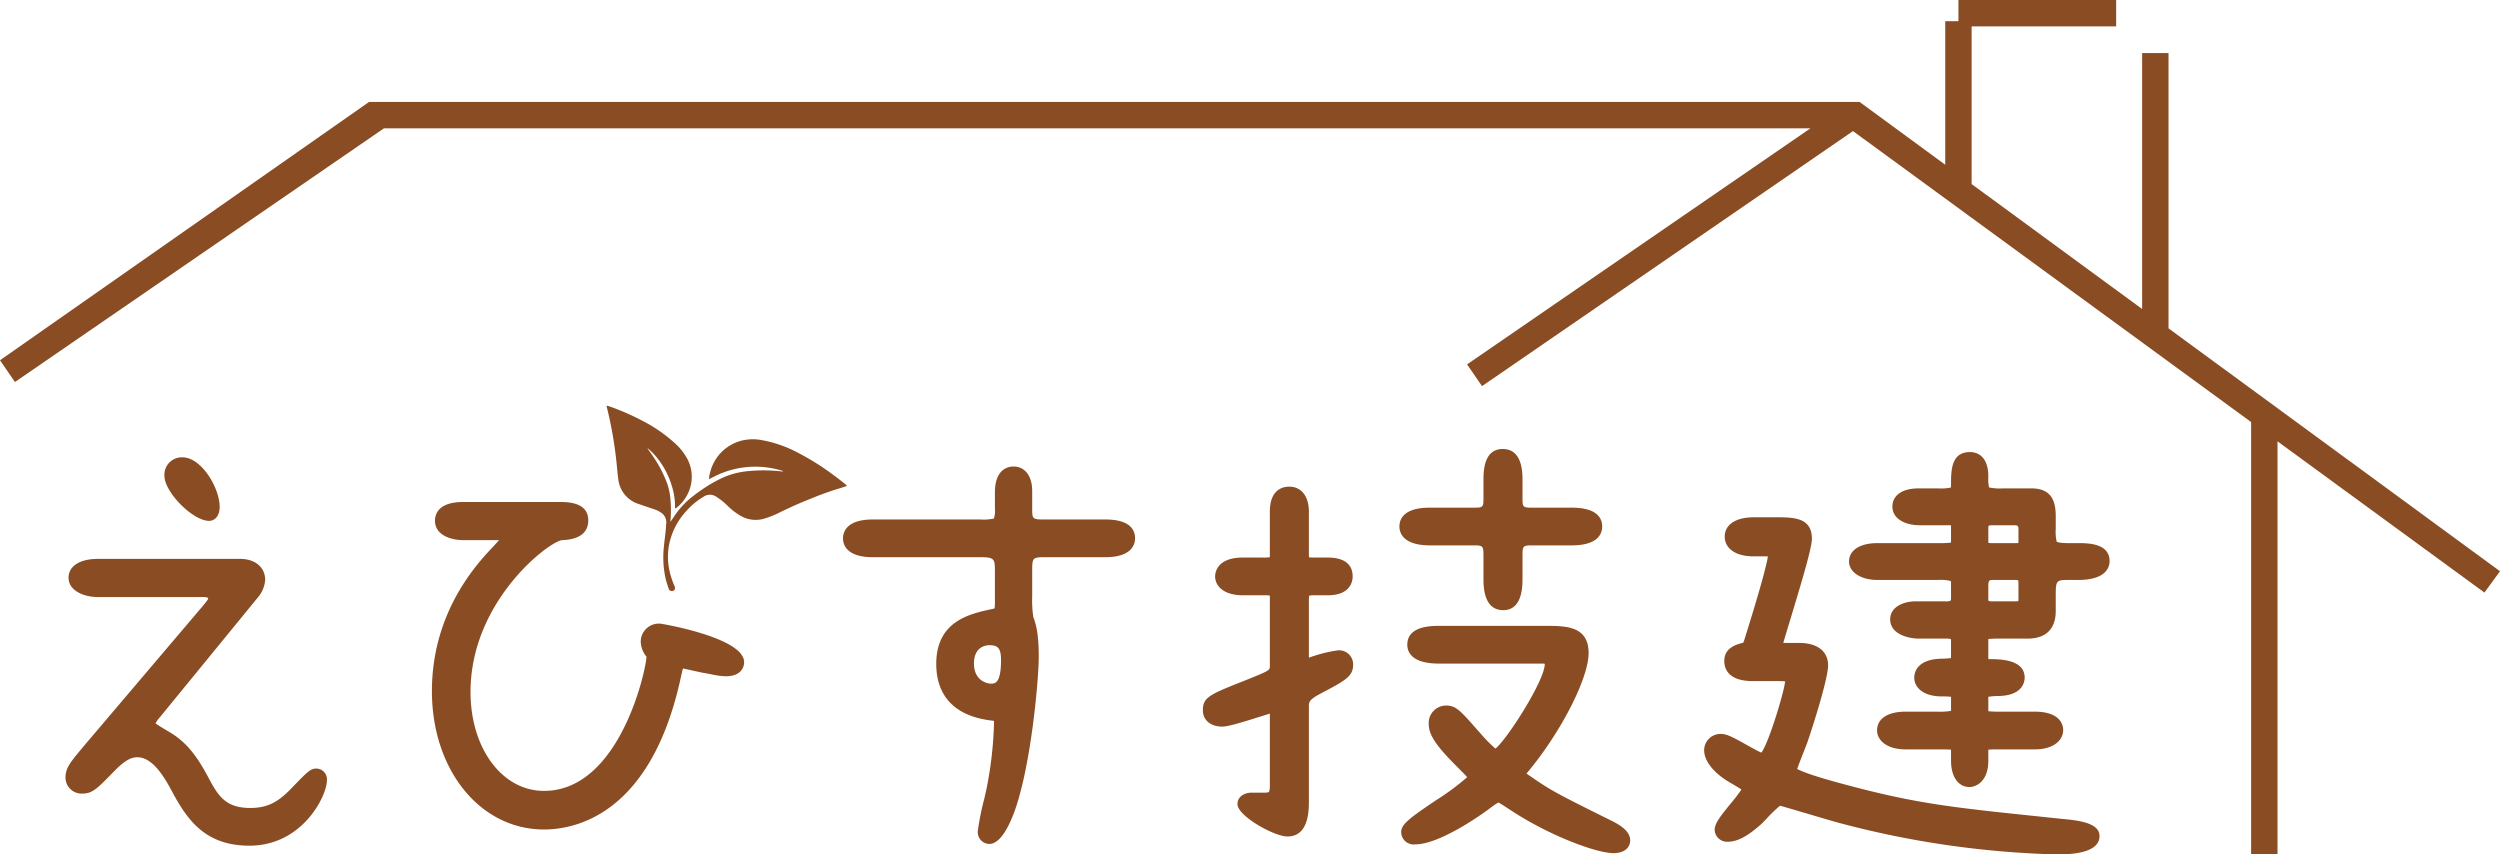
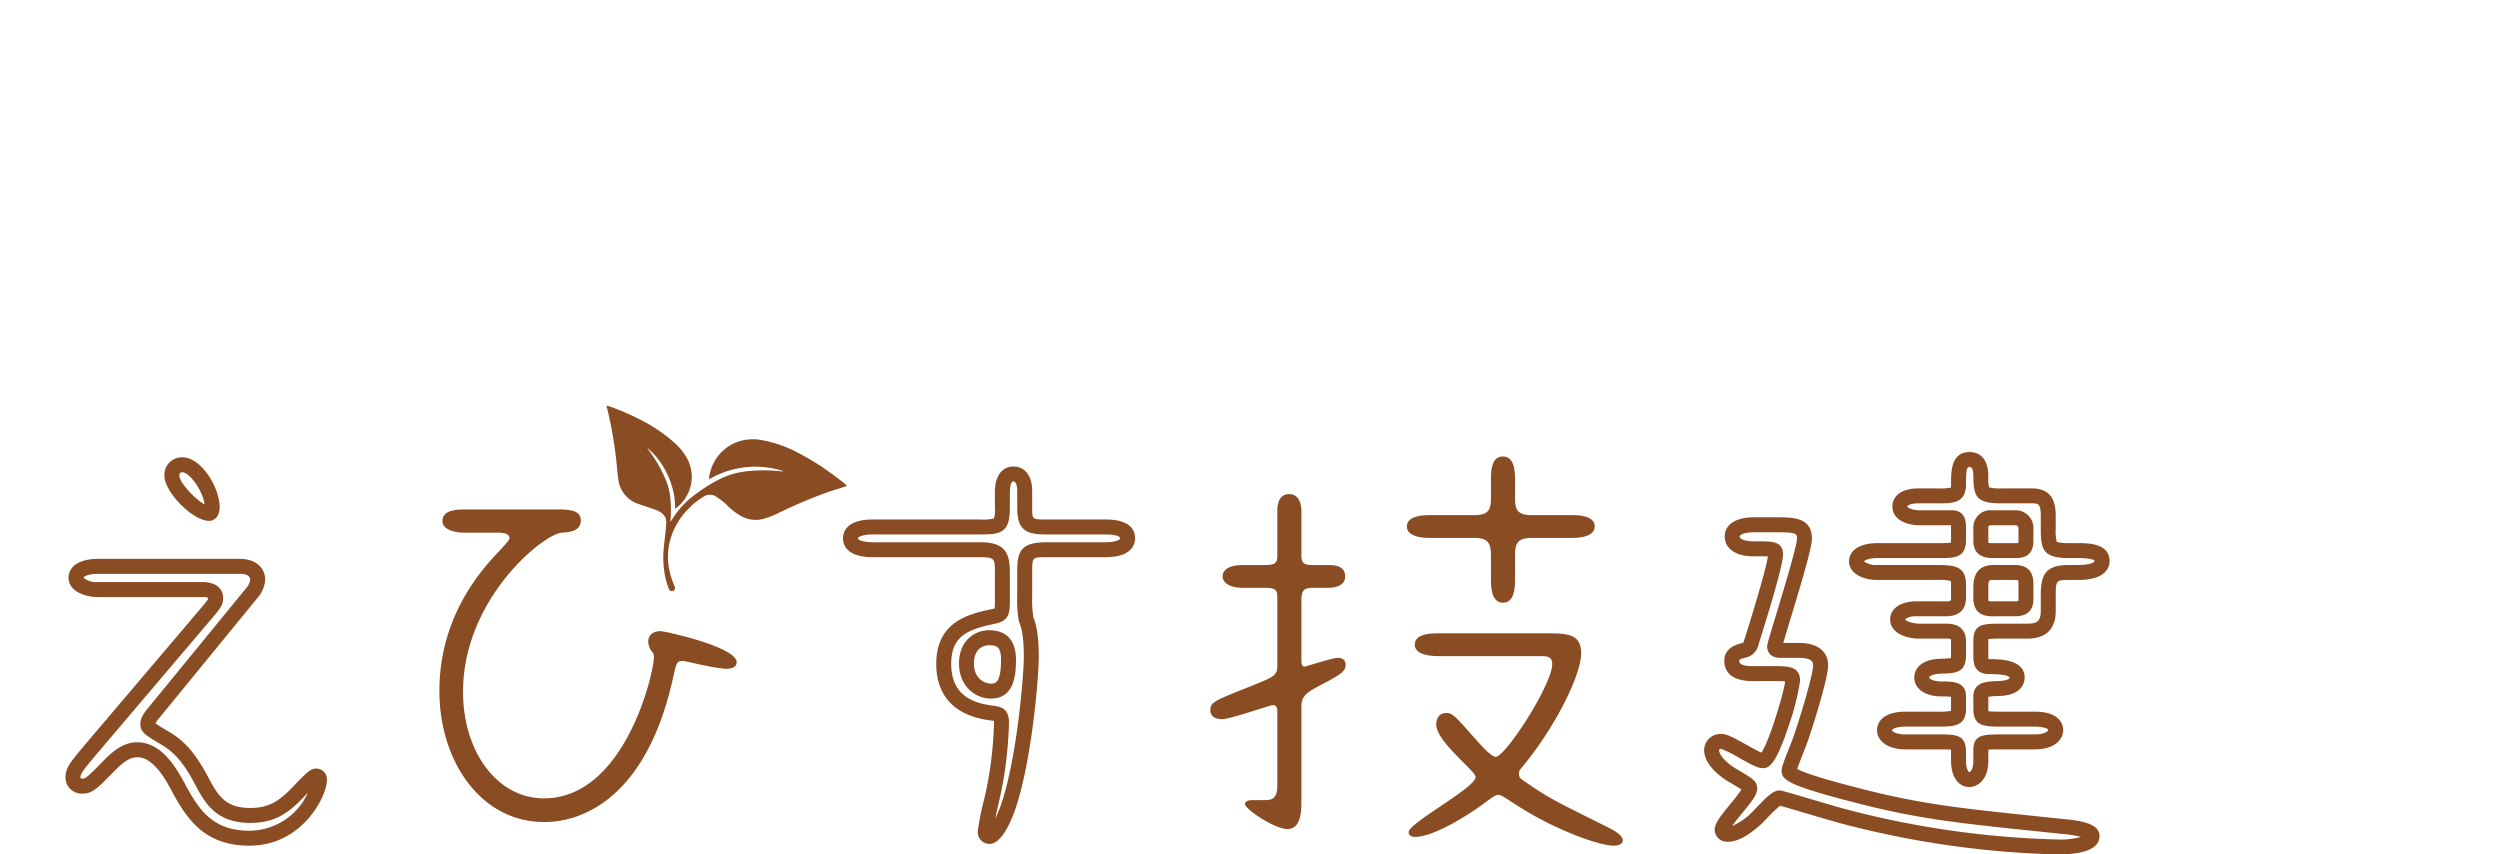
<svg xmlns="http://www.w3.org/2000/svg" id="レイヤー_2" data-name="レイヤー 2" width="631.482" height="215.826" viewBox="0 0 473.611 161.869">
  <defs>
    <style>.cls-1{fill:#8a4c23}</style>
  </defs>
-   <path class="cls-1" d="M45.503 107.293c1.825 0 3.318.83 3.318 2.57a4.44 4.44 0 0 1-.913 2.24L29.25 134.91a4.508 4.508 0 0 0-1.244 2.156c0 .829.414 1.078 3.483 2.902s4.893 4.562 6.635 7.796c1.907 3.648 3.648 6.717 9.288 6.717 4.147 0 6.468-1.658 9.205-4.56 2.571-2.655 2.903-2.904 3.318-2.904s.58.332.58.83c0 2.321-4.064 10.946-13.269 10.946-7.63 0-10.615-4.478-13.103-8.956-1.576-2.985-4.147-7.796-8.127-7.796-1.742 0-3.318.912-5.474 3.152-3.234 3.317-3.732 3.732-4.976 3.732a1.635 1.635 0 0 1-1.741-1.66c0-1.326.829-2.238 3.317-5.224l21.977-25.875c1.41-1.658 1.741-2.073 1.741-2.902 0-1.492-1.824-1.575-2.488-1.575h-19.82c-1.99 0-4.147-.83-4.147-2.24 0-1.99 3.234-2.156 4.147-2.156zM32.566 90.126a1.894 1.894 0 0 1 1.99-2.073c2.571 0 5.64 4.976 5.64 7.961 0 .581-.166 1.244-.58 1.244-2.24 0-7.05-4.81-7.05-7.132z" />
  <path class="cls-1" d="M47.245 160.21c-8.268 0-11.619-4.784-14.342-9.684-1.404-2.66-3.73-7.068-6.888-7.068-.954 0-2.154.33-4.453 2.718-3.203 3.285-4.062 4.166-5.997 4.166a3.05 3.05 0 0 1-3.159-3.076c0-1.765.947-2.899 3.233-5.637l.413-.495 21.986-25.886c1.285-1.511 1.403-1.704 1.404-1.98a2.532 2.532 0 0 0-1.07-.162H18.55c-2.765 0-5.564-1.256-5.564-3.656 0-2.205 2.132-3.574 5.564-3.574h26.952c2.832 0 4.735 1.603 4.735 3.988a5.75 5.75 0 0 1-1.177 3.064l-18.715 22.879a6.226 6.226 0 0 0-.88 1.222c.379.313 1.442.946 2.746 1.72 3.255 1.935 5.215 4.735 7.159 8.343 1.938 3.708 3.359 5.972 8.04 5.972 3.629 0 5.6-1.387 8.174-4.116 2.73-2.82 3.277-3.348 4.349-3.348a2.035 2.035 0 0 1 1.998 2.247c0 2.88-4.578 12.363-14.687 12.363zm-21.23-19.586c4.866 0 7.692 5.353 9.38 8.552 2.487 4.474 5.106 8.2 11.85 8.2a12.257 12.257 0 0 0 11.085-7.186c-.255.261-.497.511-.696.717-2.976 3.156-5.61 4.99-10.223 4.99-6.636 0-8.712-3.972-10.544-7.477-1.712-3.177-3.409-5.632-6.103-7.233-3.375-2.007-4.177-2.484-4.177-4.121 0-.314 0-1.268 1.596-3.09l18.628-22.77a3.095 3.095 0 0 0 .592-1.342c0-1.003-1.19-1.154-1.9-1.154H18.551c-1.583 0-2.73.442-2.73.74a3.828 3.828 0 0 0 2.73.822h19.82c2.88 0 3.906 1.546 3.906 2.992 0 1.375-.609 2.09-2.08 3.82l-22.382 26.362c-1.998 2.393-2.574 3.115-2.574 3.82 0 .097 0 .242.324.242.598 0 .857-.121 3.961-3.305 2.447-2.54 4.328-3.579 6.489-3.579zm13.6-41.949c-3.086 0-8.467-5.432-8.467-8.549a3.301 3.301 0 0 1 3.409-3.49c3.638 0 7.056 5.85 7.056 9.378 0 1.839-1.003 2.661-1.998 2.661zm-5.058-9.204c-.43 0-.574.165-.574.655 0 1.261 2.958 4.46 4.768 5.431-.292-2.556-2.859-6.086-4.194-6.086zm71.243 7.041c2.736 0 4.229.415 4.229 2.073 0 1.575-1.244 2.24-3.566 2.323-3.4.166-18.743 12.439-18.743 30.186 0 11.196 6.386 20.152 15.342 20.152 15.26 0 20.816-23.634 20.816-26.786a1.371 1.371 0 0 0-.415-1.078 3.28 3.28 0 0 1-.663-1.825c0-1.161.83-1.99 2.322-1.99.83 0 14.43 2.985 14.43 5.888 0 1.244-1.658 1.244-2.073 1.244a27.748 27.748 0 0 1-3.732-.58c-.248 0-4.063-.913-4.395-.913-1.161 0-1.244.497-1.742 2.737-5.97 27.782-22.143 27.782-24.547 27.782-12.025 0-19.821-11.61-19.821-24.797 0-14.347 8.127-23.138 11.196-26.372 1.907-2.073 2.073-2.321 2.073-2.653 0-.995-1.741-.995-2.322-.995h-6.386c-1.327 0-3.98-.415-3.98-2.24 0-1.907 2.405-2.156 3.98-2.156z" />
-   <path class="cls-1" d="M103.063 157.142c-12.108 0-21.239-11.27-21.239-26.214 0-15.136 8.72-24.327 11.585-27.348.285-.31.75-.815 1.134-1.249a9.453 9.453 0 0 0-.354-.006h-6.386c-2.687 0-5.398-1.13-5.398-3.657 0-1.335.701-3.573 5.398-3.573H105.8c1.69 0 5.647 0 5.647 3.49 0 1.625-.856 3.593-4.932 3.739-2.315.113-17.376 11.422-17.376 28.77 0 10.68 5.986 18.735 13.924 18.735 14.48 0 19.399-23.314 19.399-25.369a.592.592 0 0 0-.006-.112 1.013 1.013 0 0 1-.126-.116 4.706 4.706 0 0 1-.946-2.675 3.43 3.43 0 0 1 3.74-3.407c.158 0 15.847 2.618 15.847 7.305 0 .445-.169 2.66-3.491 2.66a14.358 14.358 0 0 1-2.664-.358c-.39-.076-.8-.156-1.234-.23-.225-.023-.641-.11-2.086-.432-.696-.154-1.703-.378-2.112-.454-.103.32-.23.896-.355 1.457l-.034.152c-5.604 26.076-20.002 28.892-25.931 28.892zm-15.26-59.213c-1.182 0-2.563.194-2.563.74 0 .406 1.293.822 2.563.822h6.386c3.253 0 3.74 1.51 3.74 2.412 0 .953-.471 1.463-2.448 3.613-2.688 2.833-10.822 11.407-10.822 25.412 0 11.334 6.45 23.38 18.404 23.38 5.24 0 17.99-2.599 23.162-26.663l.035-.161c.476-2.145.82-3.695 3.092-3.695a18.044 18.044 0 0 1 2.758.54c.651.144 1.535.34 1.76.377.037.003.074.008.11.014.484.081.943.17 1.377.255a11.407 11.407 0 0 0 2.538.288c-1.836-1.717-11.077-4.128-12.833-4.281-.844.002-.844.39-.844.575a1.907 1.907 0 0 0 .337.916 2.774 2.774 0 0 1 .741 1.987c0 4.185-6.13 28.203-22.233 28.203-9.555 0-16.76-9.272-16.76-21.569 0-18.762 16.07-31.406 20.09-31.603 2.218-.079 2.218-.637 2.218-.906 0-.18 0-.656-2.812-.656zm97.865 1.901c3.565 0 4.229 0 4.229-3.567v-2.985c0-1.494.332-3.484 2.074-3.484 1.824 0 2.156 1.99 2.156 3.235v3.234c0 3.068.662 3.566 4.062 3.566h11.197c1.244 0 4.23.083 4.23 2.157 0 1.824-2.489 2.156-4.23 2.156h-11.114c-3.98 0-4.145.912-4.145 4.23v4.56a22.537 22.537 0 0 0 .248 4.313c.58 1.493.995 3.234.995 7.215 0 3.898-1.41 20.07-4.477 28.695-1.41 3.814-2.738 5.307-3.485 5.307-.497 0-.746-.415-.746-1.078 0-.747 1.41-6.635 1.66-7.879a74.693 74.693 0 0 0 1.408-12.605c0-1.493-.414-1.66-1.907-1.824-1.824-.25-9.039-1.079-9.039-9.29 0-7.048 5.308-8.127 9.537-9.039 1.575-.332 1.575-.912 1.575-3.068v-5.308c0-2.985-.414-4.229-4.146-4.229h-20.4c-1.909 0-4.23-.415-4.23-2.156 0-1.99 3.068-2.157 4.23-2.157zm-2.572 25.873c0 3.733 2.737 5.225 4.644 5.225 1.742 0 3.318-.83 3.318-5.888 0-2.073-.497-4.23-3.65-4.23-1.658 0-4.312 1.079-4.312 4.893z" />
  <path class="cls-1" d="M187.408 159.88a2.236 2.236 0 0 1-2.163-2.496 50.242 50.242 0 0 1 1.212-6.02c.217-.957.4-1.762.475-2.137a72.685 72.685 0 0 0 1.381-12.327c0-.143-.004-.25-.011-.328a8.797 8.797 0 0 0-.634-.087l-.135-.019c-8.402-1.135-10.166-6.433-10.166-10.68 0-8.127 6.342-9.495 10.538-10.399l.117-.025a2.692 2.692 0 0 0 .4-.109 11.594 11.594 0 0 0 .057-1.574v-5.308c0-2.437 0-2.812-2.729-2.812h-20.4c-5.098 0-5.648-2.5-5.648-3.573s.55-3.574 5.647-3.574h20.319a9.416 9.416 0 0 0 2.617-.174 4.85 4.85 0 0 0 .195-1.975v-2.985c0-4.548 2.671-4.901 3.49-4.901 2.205 0 3.574 1.783 3.574 4.652v3.234c0 2.15 0 2.15 2.645 2.15h11.197c4.667 0 5.646 1.943 5.646 3.573 0 1.074-.55 3.573-5.646 3.573h-11.114c-2.728 0-2.728 0-2.728 2.812v4.561a21.978 21.978 0 0 0 .206 3.94c.625 1.656 1.037 3.619 1.037 7.588 0 3.943-1.371 20.21-4.56 29.17-1.535 4.153-3.154 6.25-4.819 6.25zm-22.059-58.634c-1.81 0-2.812.438-2.812.74 0 .31.977.739 2.812.739h20.401c4.653 0 5.563 2.07 5.563 5.646v5.308c0 2.17 0 3.886-2.7 4.455l-.111.024c-5.014 1.08-8.3 2.196-8.3 7.628 0 6.122 4.4 7.424 7.711 7.872l.102.013c1.633.18 3.132.567 3.132 3.229a75.612 75.612 0 0 1-1.431 12.857c-.082.414-.27 1.245-.495 2.234-.19.835-.46 2.025-.689 3.085a23.595 23.595 0 0 0 1.031-2.413c3.02-8.488 4.39-24.508 4.39-28.203 0-3.654-.345-5.274-.9-6.702a1.471 1.471 0 0 1-.076-.28 23.746 23.746 0 0 1-.267-4.546v-4.56c0-3.84.549-5.647 5.562-5.647h11.114c1.737 0 2.812-.384 2.812-.74 0-.34-.737-.739-2.812-.739h-11.197c-3.712 0-5.479-.745-5.479-4.983v-3.234c0-.426-.054-1.818-.74-1.818-.638 0-.657 1.855-.657 2.067v2.985c0 4.771-1.833 4.983-5.645 4.983zm22.391 31.099c-2.938 0-6.061-2.327-6.061-6.642 0-4.335 2.97-6.31 5.73-6.31 2.31 0 5.066.98 5.066 5.647 0 3.136-.49 7.305-4.735 7.305zm-.332-10.117c-.483 0-2.895.168-2.895 3.475 0 3.123 2.33 3.808 3.227 3.808.711 0 1.9 0 1.9-4.47 0-2.392-.72-2.813-2.232-2.813zm59.136-17.008c0 1.658.663 1.824 2.488 1.824h2.488c.995 0 3.317 0 3.317 2.157s-2.736 2.156-3.317 2.156h-2.24c-1.824 0-2.736 0-2.736 2.322v11.527c0 .415.083 1.078.58 1.078.25 0 5.308-1.659 6.303-1.659.58 0 1.493.166 1.493 1.327 0 1.328-1.078 1.908-5.474 4.23-2.488 1.327-2.902 2.156-2.902 3.732v17.747c0 1.825 0 5.391-2.654 5.391-2.488 0-8.044-3.815-8.044-4.727 0-.58.829-.747 1.327-.747h2.073c1.492 0 2.736 0 2.736-2.736V134.66c0-.332-.083-1.078-.829-1.078-.58 0-8.044 2.655-9.62 2.655-1.244 0-2.239-.498-2.239-1.66 0-1.493.498-1.74 7.215-4.395 4.893-1.99 5.473-2.156 5.473-4.064v-12.937c0-1.41-.332-1.824-2.322-1.824h-4.146c-2.986 0-3.898-1.244-3.898-2.156 0-.996.83-2.157 3.815-2.157h3.815c2.156 0 2.736-.166 2.736-1.824v-8.293c0-.747 0-3.317 2.24-3.317 1.824 0 2.322 1.74 2.322 3.317zm51.169-7.63c1.078 0 4.395 0 4.395 2.156 0 1.99-2.986 2.157-4.395 2.157h-7.547c-2.902 0-3.151 1.327-3.151 3.483v4.147c0 1.409 0 4.643-2.24 4.643-2.322 0-2.322-3.068-2.322-4.643v-4.147c0-2.156-.249-3.483-3.151-3.483h-8.376c-.746 0-4.396 0-4.396-2.157 0-1.907 2.655-2.156 4.313-2.156h8.459c2.902 0 3.151-1.244 3.151-3.4v-3.152c0-1.575 0-4.561 2.24-4.561 2.322 0 2.322 3.068 2.322 4.561v3.152c0 2.156.249 3.4 3.151 3.4zm-25.129 26.704c-.83 0-4.56 0-4.56-2.156s3.234-2.156 4.477-2.156h20.235c3.982 0 6.801 0 6.801 3.731 0 4.23-4.892 13.933-10.864 21.23-.83.996-.912 1.079-.912 1.66 0 .663.166.829 1.658 1.824 3.732 2.571 4.81 3.151 15.177 8.293.829.415 2.82 1.41 2.82 2.488 0 .83-1.078.995-1.742.995-2.82 0-11.444-3.15-18.41-7.712-2.572-1.659-2.904-1.908-3.4-1.908-.582 0-1.328.58-2.572 1.494-3.068 2.32-9.703 6.467-13.186 6.467-.415 0-1.244-.082-1.244-.912 0-1.741 12.689-8.376 12.689-10.449 0-.414-1.161-1.575-1.907-2.322-2.987-2.986-5.557-5.639-5.557-7.63 0-1.326.746-2.155 1.824-2.155 1.161 0 1.576.33 4.976 4.229 1.078 1.161 3.483 4.064 4.478 4.064 1.824 0 10.698-13.684 10.698-17.582 0-1.493-1.16-1.493-2.239-1.493z" />
-   <path class="cls-1" d="M305.674 161.62c-3.33 0-12.243-3.397-19.187-7.944l-.678-.438c-.944-.61-1.655-1.07-1.945-1.213a13.421 13.421 0 0 0-1.485 1.011l-.248.183c-.073.056-8.97 6.742-14.025 6.742a2.368 2.368 0 0 1-2.66-2.329c0-1.464 1.6-2.665 6.555-5.997a47.948 47.948 0 0 0 5.944-4.401c-.378-.445-1.012-1.08-1.297-1.364-3.614-3.613-5.978-6.163-5.978-8.638a3.307 3.307 0 0 1 3.241-3.573c1.867 0 2.65.823 6.044 4.714.151.162.37.406.61.675a26.262 26.262 0 0 0 2.748 2.773c2.228-1.82 9.334-12.909 9.334-16.035l-.001-.04a6.416 6.416 0 0 0-.822-.035h-19.24c-5.201 0-5.978-2.238-5.978-3.573 0-2.371 1.984-3.573 5.895-3.573h20.235c3.853 0 8.218 0 8.218 5.148 0 4.665-5.017 14.591-11.184 22.128l-.076.091c-.202.243-.396.476-.497.61.246.198.743.53 1.008.706 3.648 2.512 4.629 3.048 15.02 8.203 1.177.588 3.608 1.805 3.608 3.757 0 1.114-.827 2.412-3.16 2.412zm.353-2.25zm-22.164-10.204c.867 0 1.267.258 3.485 1.692l.684.441c6.605 4.325 14.518 7.25 17.322 7.474a13.093 13.093 0 0 0-1.39-.783c-10.559-5.239-11.564-5.788-15.349-8.396-1.459-.973-2.271-1.515-2.271-2.991 0-1.078.343-1.49 1.173-2.486l.067-.08c6.206-7.585 10.536-16.801 10.536-20.324 0-2.012-.705-2.314-5.384-2.314h-20.235c-2.84 0-3.06.565-3.06.739 0 .197.745.74 3.143.74h19.24c.905 0 3.656 0 3.656 2.908 0 3.971-9 19-12.115 19-1.254 0-2.528-1.187-4.91-3.846a46.242 46.242 0 0 0-.607-.67c-3.155-3.617-3.438-3.778-3.937-3.778-.27 0-.407.25-.407.74 0 1.487 2.972 4.457 5.142 6.627 1.617 1.619 2.322 2.42 2.322 3.324 0 1.679-2.026 3.2-7.385 6.804-1.316.885-3.08 2.072-4.236 2.97 3.134-.754 8.217-3.837 11.09-6.01l.262-.194c1.299-.956 2.157-1.587 3.164-1.587zm-15.667 8.853zm14.834-16.004zm9.748-16.236zm-48.888 32.69c-2.483 0-9.461-3.879-9.461-6.144 0-1.274 1.128-2.164 2.744-2.164h2.073a3.748 3.748 0 0 0 1.125-.092s.194-.233.194-1.227v-13.65c-.528.159-1.24.384-1.902.592-3.473 1.095-6.017 1.87-7.13 1.87-2.187 0-3.656-1.237-3.656-3.077 0-2.507 1.238-2.998 8.111-5.713l.489-.199c4.088-1.66 4.088-1.677 4.088-2.547v-12.937c0-.16-.005-.273-.012-.354a5.595 5.595 0 0 0-.893-.053h-4.146c-3.923 0-5.315-1.925-5.315-3.573 0-.597.252-3.574 5.232-3.574h3.815a9.586 9.586 0 0 0 1.305-.058c.008-.08.014-.192.014-.349v-8.293c0-4.273 2.557-4.734 3.657-4.734 2.306 0 3.739 1.813 3.739 4.734v8.293a2.913 2.913 0 0 0 .018.357 7.456 7.456 0 0 0 1.053.05h2.488c3.913 0 4.734 1.944 4.734 3.574 0 .837-.34 3.573-4.734 3.573h-2.24a7.885 7.885 0 0 0-1.236.055 3.097 3.097 0 0 0-.083.85v10.901l.282-.084a26.522 26.522 0 0 1 5.184-1.288 2.653 2.653 0 0 1 2.91 2.744c0 2.192-1.443 2.956-6.229 5.483-2.147 1.145-2.147 1.563-2.147 2.48v17.746c0 1.863 0 6.808-4.071 6.808zm-5.444-5.474c1.605 1.171 4.21 2.64 5.444 2.64.867 0 1.237-1.188 1.237-3.974v-17.747c0-2.297.888-3.507 3.652-4.983 2.772-1.464 4.508-2.38 4.704-2.888h-.056c-.557.03-3.232.828-4.373 1.17a7.511 7.511 0 0 1-1.93.488c-.994 0-1.997-.771-1.997-2.495V113.68c0-3.74 2.4-3.74 4.153-3.74h2.24c.71 0 1.9-.096 1.9-.739 0-.346 0-.739-1.9-.739h-2.488c-1.46 0-3.905 0-3.905-3.241v-8.293c0-1.26-.305-1.9-.905-1.9-.287 0-.823 0-.823 1.9v8.293c0 3.241-2.4 3.241-4.153 3.241h-3.815c-1.557 0-2.398.381-2.398.74.016.187.656.739 2.48.739h4.147c1.943 0 3.74.392 3.74 3.241v12.937c0 2.794-1.24 3.298-5.857 5.173l-.5.203c-3.215 1.27-5.981 2.365-6.327 2.829.006 0-.005.07-.005.254.033.105.272.243.822.243a51.587 51.587 0 0 0 6.278-1.74 15.14 15.14 0 0 1 3.342-.915 2.277 2.277 0 0 1 2.246 2.495v14.182c0 4.153-2.702 4.153-4.153 4.153zm-1.297-1.152zm10.859-46.123zm36.767 9.873c-3.739 0-3.739-4.561-3.739-6.06v-4.147c0-1.89-.049-2.066-1.734-2.066h-8.376c-5.246 0-5.813-2.5-5.813-3.574 0-1.335.744-3.573 5.73-3.573h8.459c1.734 0 1.734-.15 1.734-1.983v-3.152c0-1.635 0-5.979 3.656-5.979 3.74 0 3.74 4.5 3.74 5.98v3.15c0 1.834 0 1.984 1.734 1.984h7.547c4.805 0 5.812 1.944 5.812 3.573 0 1.335-.754 3.574-5.812 3.574h-7.547c-1.686 0-1.734.175-1.734 2.066v4.147c0 1.499 0 6.06-3.657 6.06zm-13.932-16.586c-1.881 0-2.896.381-2.896.74 0 .23.75.739 2.979.739h8.376c4.568 0 4.568 3.187 4.568 4.9v4.147c0 2.261.27 3.226.905 3.226.375 0 .823-.56.823-3.226v-4.147c0-1.713 0-4.9 4.568-4.9h7.547c2.055 0 2.978-.433 2.978-.74 0-.075-.084-.739-2.978-.739h-7.547c-4.568 0-4.568-3.134-4.568-4.817v-3.152c0-2.174-.28-3.144-.906-3.144-.728 0-.822 1.68-.822 3.144v3.152c0 1.683 0 4.817-4.568 4.817zm65.522.407c3.649 0 5.474.083 5.474 2.655 0 2.404-5.64 19.737-5.64 20.4 0 .498.25.747 1.161.747h3.484c1.492 0 4.063.331 4.063 2.82 0 1.99-2.405 9.952-3.898 14.264-.331.912-2.073 5.142-2.073 5.639 0 .498 0 1.41 11.527 4.395 13.767 3.65 21.23 4.23 40.14 6.22 1.824.166 5.721.581 5.721 1.825 0 .58-.58 2.073-6.552 2.073a174.117 174.117 0 0 1-41.465-6.054c-1.825-.497-10.864-3.235-11.196-3.235-.912 0-3.731 3.318-4.395 3.899-2.405 2.156-4.064 2.985-5.39 2.985-.664 0-1.079-.415-1.079-.829 0-1.493 5.225-6.469 5.225-7.796 0-.58-.331-.829-3.318-2.57-2.321-1.41-3.897-3.234-3.897-4.728a1.688 1.688 0 0 1 1.907-1.658c1.327 0 6.552 3.649 7.796 3.649 1.824 0 5.64-13.435 5.64-15.094 0-1.41-.83-1.41-3.484-1.41h-4.063c-.912 0-3.98 0-3.98-2.405 0-1.493 1.491-1.824 2.57-2.073.664-.166.912-.746 1.16-1.493 1.41-4.479 4.562-14.679 4.562-16.586 0-1.078-.664-1.078-2.903-1.078h-1.326c-.25 0-3.982 0-3.982-2.322 0-2.157 3.4-2.24 4.065-2.24zm30.768-5.473c2.82 0 3.897 0 3.897-2.157 0-2.653 0-4.726 2.157-4.726 1.824 0 2.073 1.907 2.073 3.234 0 3.235.083 3.649 4.146 3.649h5.474c2.488 0 3.151 1.16 3.151 3.898v2.404c0 3.235 0 4.065 3.898 4.065h1.742c2.156 0 4.56.165 4.56 1.99 0 2.073-3.565 2.156-4.56 2.156h-1.742c-3.152 0-3.898.747-3.898 4.147v3.151c0 3.566-2.405 3.815-3.98 3.815h-4.645c-3.731 0-4.146 0-4.146 1.824v2.82c0 1.41.083 2.073 1.576 2.073 1.658 0 5.308 0 5.308 2.074 0 .995-.83 1.99-3.4 2.073-2.323.083-3.484.083-3.484 1.575v2.24c0 1.99.415 1.99 4.146 1.99h6.055c.829 0 3.98.083 3.98 2.074 0 1.326-1.576 2.238-3.98 2.238h-6.055c-3.731 0-4.146 0-4.146 1.576v1.99c0 2.82-1.41 3.567-2.156 3.567-1.742 0-2.074-2.322-2.074-3.566v-1.659c0-1.908-.332-1.908-3.897-1.908h-6.137c-2.654 0-3.981-1.078-3.981-2.156 0-2.155 3.483-2.155 3.981-2.155h6.137c3.565 0 3.897-.332 3.897-1.909v-2.404c0-1.327-.912-1.41-3.234-1.41-1.824 0-3.732-.663-3.732-2.156 0-.912.747-2.074 3.732-2.157 2.654-.083 3.234-.083 3.234-2.073v-2.654c0-.663 0-1.907-2.239-1.907h-5.225c-.249 0-4.063-.166-4.063-2.24 0-1.658 2.488-1.99 3.4-1.99h5.639c1.991 0 2.488-.746 2.488-2.156v-2.487c0-1.825-.497-2.24-3.897-2.24h-11.445c-2.239 0-3.981-.912-3.981-2.073 0-1.659 2.405-2.073 3.981-2.073h11.445c3.482 0 3.897-.083 3.897-2.073v-2.074c0-1.493-.083-2.074-1.327-2.074h-6.054c-1.41 0-3.731-.497-3.731-2.156 0-1.078 1.078-1.99 3.565-1.99zm8.127 8.542c0 1.825 1.327 1.825 2.322 1.825h3.98c1.41 0 2.24 0 2.24-1.908v-2.24a1.966 1.966 0 0 0-2.073-2.073h-4.396a1.82 1.82 0 0 0-2.073 1.991zm0 10.781c0 2.073 1.078 2.073 2.488 2.073h3.815c1.078 0 2.239 0 2.239-1.824v-2.737c0-1.16 0-2.322-2.073-2.322h-4.064c-1.244 0-2.405.248-2.405 2.737z" />
  <path class="cls-1" d="M389.772 161.87a177.11 177.11 0 0 1-41.85-6.108 360.81 360.81 0 0 1-4.596-1.342c-2.194-.65-5.095-1.507-6.11-1.778a26.08 26.08 0 0 0-2.583 2.487c-.436.461-.792.832-.984 1-2.57 2.303-4.524 3.335-6.324 3.335a2.355 2.355 0 0 1-2.495-2.246c0-1.216 1.102-2.62 3.048-4.999a32.46 32.46 0 0 0 2.03-2.643c-.536-.374-1.625-1.008-2.468-1.5-2.89-1.754-4.6-3.975-4.6-5.952a3.101 3.101 0 0 1 3.324-3.075c.996 0 2.365.74 4.701 2.049.884.496 2.139 1.2 2.822 1.484 1.477-2.018 4.372-11.76 4.492-13.497-.435-.056-1.26-.056-2.063-.056h-4.063c-4.697 0-5.398-2.395-5.398-3.823 0-2.555 2.45-3.171 3.574-3.432a3.497 3.497 0 0 0 .23-.582c2.996-9.516 4.248-14.287 4.457-15.778-.377-.021-.92-.021-1.454-.021h-1.326c-3.28 0-5.399-1.468-5.399-3.74 0-2.255 2.1-3.656 5.482-3.656h4.146c3.388 0 6.89 0 6.89 4.072 0 1.655-1.8 7.724-4.154 15.487-.489 1.61-.989 3.259-1.271 4.243h3.014c3.431 0 5.48 1.583 5.48 4.237 0 2.426-2.73 11.13-3.976 14.728a76.16 76.16 0 0 1-.551 1.422c-.36.913-1.036 2.628-1.327 3.488.749.427 3.085 1.407 10.348 3.288 12.536 3.324 19.729 4.074 35.488 5.717l4.445.466c3.372.307 6.99.837 6.99 3.234 0 2.317-2.68 3.49-7.969 3.49zm-52.66-12.124c.327 0 .405 0 7.018 1.955 1.986.587 3.83 1.133 4.55 1.33a173.877 173.877 0 0 0 41.092 6.004 14.533 14.533 0 0 0 4.454-.494 22.63 22.63 0 0 0-3.752-.576l-4.462-.467c-15.91-1.659-23.171-2.417-35.912-5.794-11.997-3.107-12.581-4.164-12.581-5.765 0-.495.204-1.148 1.64-4.792.235-.594.429-1.085.518-1.33 1.76-5.083 3.813-12.223 3.813-13.782 0-.383 0-1.402-2.646-1.402h-3.484c-2.392 0-2.578-1.656-2.578-2.164 0-.384.099-.766 1.607-5.735 1.409-4.648 4.033-13.3 4.033-14.665 0-.975 0-1.238-4.057-1.238h-4.146c-1.252 0-2.648.338-2.648.823 0 .64 1.67.905 2.565.905h1.326c2.222 0 4.32 0 4.32 2.495 0 1.537-1.556 7.26-4.627 17.012a3.226 3.226 0 0 1-2.169 2.442c-1.281.296-1.497.46-1.497.698 0 .245 0 .989 2.564.989h4.063c2.63 0 4.9 0 4.9 2.826a48.62 48.62 0 0 1-2.206 8.615c-2.415 7.286-3.72 7.896-4.85 7.896-.894 0-1.995-.568-4.482-1.961a21.943 21.943 0 0 0-3.377-1.69c-.427.002-.427.171-.427.243 0 .777 1.105 2.234 3.217 3.517 3.146 1.834 3.998 2.331 3.998 3.781 0 1.099-.966 2.33-2.818 4.593-.567.693-1.39 1.7-1.919 2.455a11.983 11.983 0 0 0 3.617-2.464c.168-.146.453-.452.806-.825 2.4-2.535 3.446-3.435 4.536-3.435zm57.986 9.148zm-67.446-1.553zm9.75-4.808zm-.326-30.752zm36.028 27.317c-2.12 0-3.49-1.956-3.49-4.983v-1.659c0-.19-.006-.328-.011-.427-.476-.064-1.45-.064-2.47-.064h-6.137c-3.709 0-5.398-1.852-5.398-3.573 0-2.237 2.017-3.572 5.398-3.572h6.137a12.186 12.186 0 0 0 2.47-.146c.005-.077.01-.187.01-.346v-2.322a14.481 14.481 0 0 0-1.817-.075c-3.08 0-5.149-1.436-5.149-3.573 0-.805.369-3.442 5.11-3.573a16.458 16.458 0 0 0 1.829-.113 4.318 4.318 0 0 0 .027-.544v-2.654a1.79 1.79 0 0 0-.026-.393 2.549 2.549 0 0 0-.796-.097h-5.225c-1.895 0-5.48-.764-5.48-3.656 0-2.341 2.497-3.408 4.817-3.408h5.639a1.939 1.939 0 0 0 1.005-.15 1.658 1.658 0 0 0 .066-.589v-2.487a3.066 3.066 0 0 0-.043-.62 7.77 7.77 0 0 0-2.437-.203h-11.445c-3.127 0-5.398-1.467-5.398-3.49 0-2.153 2.068-3.49 5.398-3.49h11.445a18.727 18.727 0 0 0 2.459-.095c.01-.11.021-.285.021-.561v-2.074c0-.127 0-.418-.013-.657h-5.95c-2.563 0-5.149-1.104-5.149-3.573 0-1.647 1.309-3.407 4.982-3.407h3.65a9.763 9.763 0 0 0 2.444-.153c-.013-.014.036-.181.036-.586 0-2.593 0-6.144 3.574-6.144 1.05 0 3.49.453 3.49 4.651a8.05 8.05 0 0 0 .137 2.044 9.361 9.361 0 0 0 2.592.188h5.474c4.05 0 4.568 2.84 4.568 5.315v2.405a7.667 7.667 0 0 0 .179 2.362c.01.012.251.285 2.302.285h1.742c1.789 0 5.977 0 5.977 3.407 0 1.074-.582 3.573-5.977 3.573h-1.742c-2.245 0-2.48 0-2.48 2.73v3.151c0 2.387-.937 5.232-5.398 5.232h-4.645a26.226 26.226 0 0 0-2.721.074c-.004.082-.008.19-.008.333v2.82c0 .125 0 .428.016.653.041.002.088.004.143.004 1.839 0 6.725 0 6.725 3.49 0 .782-.344 3.346-4.772 3.49l-.18.006a12.977 12.977 0 0 0-1.932.15v2.242c0 .231.008.387.016.493a23.59 23.59 0 0 0 2.713.08h6.055c5.009 0 5.397 2.672 5.397 3.491 0 1.82-1.669 3.655-5.397 3.655h-6.055c-1.122 0-2.194 0-2.728.064l-.001.095v1.99c0 3.943-2.337 4.984-3.573 4.984zm-12.108-11.444c-1.534 0-2.564.382-2.564.738.037.104.638.74 2.564.74h6.137c3.427 0 5.314 0 5.314 3.324v1.659c0 1.125.313 2.149.657 2.149.225-.04.739-.616.739-2.15v-1.99c0-2.993 1.86-2.993 5.563-2.993h6.055c1.8 0 2.563-.588 2.563-.821 0-.274-.975-.656-2.563-.656h-6.055c-3.588 0-5.563 0-5.563-3.409v-2.239c0-2.82 2.48-2.908 4.667-2.985l.182-.006c1.405-.046 2.035-.412 2.035-.657-.088-.177-.627-.656-3.891-.656-2.993 0-2.993-2.358-2.993-3.49v-2.821c0-3.241 1.86-3.241 5.563-3.241h4.645c1.736 0 2.563-.36 2.563-2.398v-3.151c0-4.16 1.341-5.564 5.315-5.564h1.742c2.24 0 3.143-.521 3.143-.739-.06-.174-.444-.573-3.143-.573h-1.742c-4.834 0-5.315-1.586-5.315-5.481v-2.405c0-2.481-.472-2.481-1.734-2.481h-5.474c-4.628 0-5.563-.852-5.563-5.066 0-1.817-.494-1.817-.656-1.817-.513 0-.74.134-.74 3.31 0 3.573-2.58 3.573-5.314 3.573h-3.65c-1.633 0-2.148.447-2.148.573 0 .292 1.037.74 2.314.74h6.054c2.744 0 2.744 2.27 2.744 3.49v2.074c0 3.49-2.114 3.49-5.314 3.49h-11.445c-1.617 0-2.487.445-2.561.622a3.867 3.867 0 0 0 2.561.69h11.445c3.112 0 5.314.262 5.314 3.657v2.487c0 2.371-1.313 3.573-3.905 3.573h-5.639a3.144 3.144 0 0 0-1.984.558c.001.323 1.425.818 2.655.838h5.217c1.365 0 3.656.431 3.656 3.324v2.654c0 3.346-2.002 3.408-4.536 3.488-1.854.051-2.43.522-2.43.742 0 .26.88.739 2.315.739 2.072 0 4.651 0 4.651 2.827v2.404c0 3.326-2.463 3.326-5.314 3.326zm15.692-5.792zm-7.084-.065zm11.958-15.043h-3.814c-1.268 0-3.905 0-3.905-3.49v-2.073c0-2.756 1.286-4.154 3.822-4.154h4.063c3.49 0 3.49 2.716 3.49 3.739v2.737c0 3.241-2.751 3.241-3.656 3.241zm-4.8-2.83zm-.02-.055a5.921 5.921 0 0 0 1.006.051h3.814a4.85 4.85 0 0 0 .789-.04 1.572 1.572 0 0 0 .034-.367v-2.737a3.948 3.948 0 0 0-.055-.857 4.537 4.537 0 0 0-.601-.048h-4.064c-.837 0-.988 0-.988 1.32v2.073a2.111 2.111 0 0 0 .064.605zm4.82-8.144h-3.98c-2.481 0-3.74-1.09-3.74-3.242v-2.405a3.233 3.233 0 0 1 3.491-3.408h4.395a3.345 3.345 0 0 1 3.49 3.49v2.24c0 3.325-2.377 3.325-3.656 3.325zm-4.229-6.22c-.656 0-.656.144-.656.573v2.405a.937.937 0 0 0 .05.377 6.36 6.36 0 0 0 .855.031h3.98c.258 0 .587 0 .792-.02a2.983 2.983 0 0 0 .03-.471v-2.24c0-.26 0-.656-.655-.656zM148.319 89.226a17.221 17.221 0 0 0-13.944 1.557 1.779 1.779 0 0 1 .079-.943 8.232 8.232 0 0 1 6.049-6.368 9.008 9.008 0 0 1 3.7-.116 23.476 23.476 0 0 1 7.02 2.445 47.398 47.398 0 0 1 6.857 4.333c.74.554 1.485 1.1 2.18 1.71.064.056.151.095.173.205-.824.33-1.688.54-2.528.821-1.2.402-2.393.82-3.565 1.298-1.018.415-2.044.814-3.052 1.253-1.098.48-2.184.99-3.268 1.5a18.076 18.076 0 0 1-3.485 1.402 5.719 5.719 0 0 1-4.154-.56 12.282 12.282 0 0 1-2.58-1.982 12.374 12.374 0 0 0-2.17-1.717 2.105 2.105 0 0 0-2.3.01 13.733 13.733 0 0 0-3.227 2.643 13.296 13.296 0 0 0-3.263 6.067 12.181 12.181 0 0 0-.045 5.178 15.467 15.467 0 0 0 .987 3.072.65.65 0 0 1 .012.662.562.562 0 0 1-.528.28.638.638 0 0 1-.59-.458c-.192-.574-.39-1.148-.542-1.733a18.594 18.594 0 0 1-.358-6.264c.116-1.37.362-2.726.406-4.102a2.236 2.236 0 0 0-.782-2.187 5.332 5.332 0 0 0-1.244-.675c-1.062-.368-2.13-.715-3.192-1.086a5.54 5.54 0 0 1-3.838-4.765c-.155-1.013-.217-2.034-.329-3.05a75.861 75.861 0 0 0-1.597-9.534c-.083-.342-.163-.685-.254-1.025-.063-.236.023-.264.227-.198.766.246 1.516.533 2.26.838a44.256 44.256 0 0 1 4.224 1.955 28.64 28.64 0 0 1 6.253 4.32 11.006 11.006 0 0 1 2.344 3.004 7.267 7.267 0 0 1 .616 4.907 7.555 7.555 0 0 1-2.543 4.14c-.033.03-.063.072-.101.084-.111.036-.196.199-.316.125-.101-.063-.026-.206-.024-.311a13.192 13.192 0 0 0-.64-3.99 15.62 15.62 0 0 0-2.73-5.2 13.078 13.078 0 0 0-1.696-1.753 1.073 1.073 0 0 0-.172-.086c.448.642.868 1.214 1.256 1.807a23.29 23.29 0 0 1 1.267 2.12 26.29 26.29 0 0 1 1.23 2.771 11.788 11.788 0 0 1 .616 3.063 23.112 23.112 0 0 1 .004 3.926c-.005.064-.001.128-.001.256.338-.51.63-.973.943-1.42a16.127 16.127 0 0 1 3.556-3.64 31.91 31.91 0 0 1 2.928-2.01c.747-.441 1.51-.853 2.295-1.23a15.104 15.104 0 0 1 5.083-1.33 29.574 29.574 0 0 1 6.395.078.584.584 0 0 0 .097-.004z" />
-   <path class="cls-1" d="M473.611 108.221l-62.798-46.018v-52.15h-5V58.54l-32.299-23.669V5h27.379V0h-29.879v4.01h-2.5v27.197l-16.138-11.826v-.072H69.918L0 68.249l2.833 4.121 69.909-48.061h270.237l-65.052 44.722 2.832 4.12 70.281-48.316 75.421 55.121v81.913h5V83.61l39.199 28.648 2.951-4.037z" />
</svg>